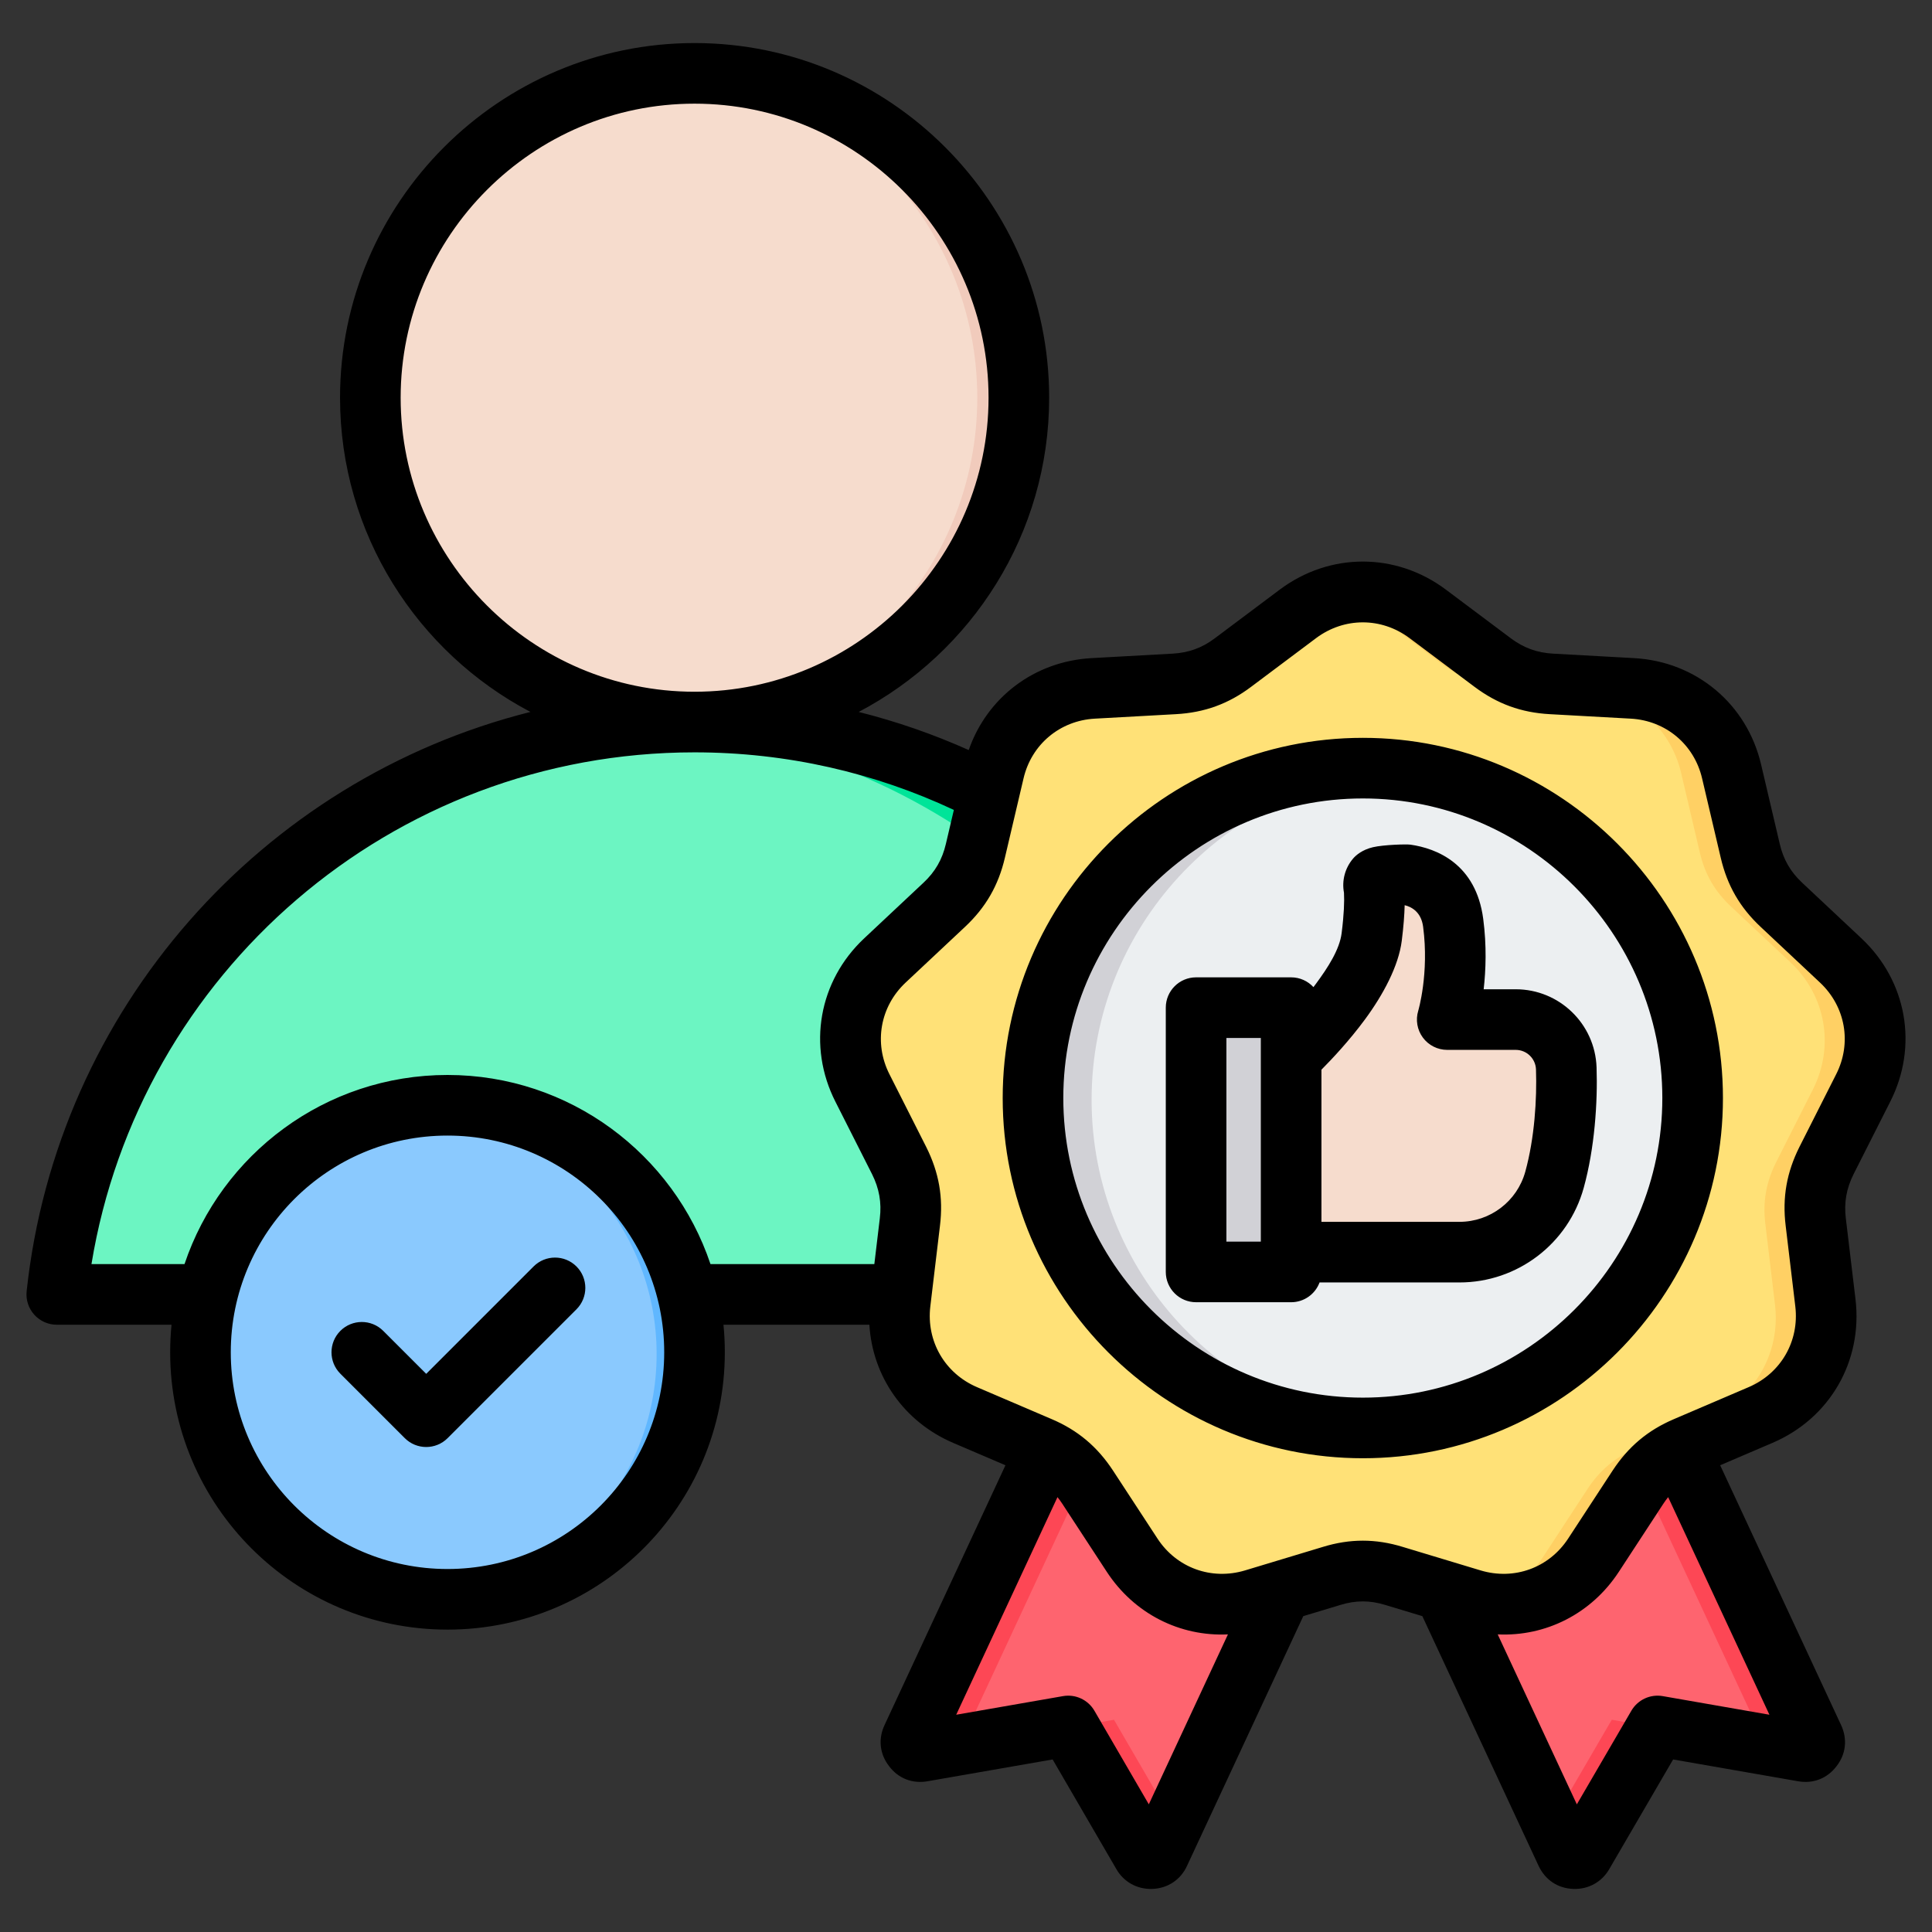
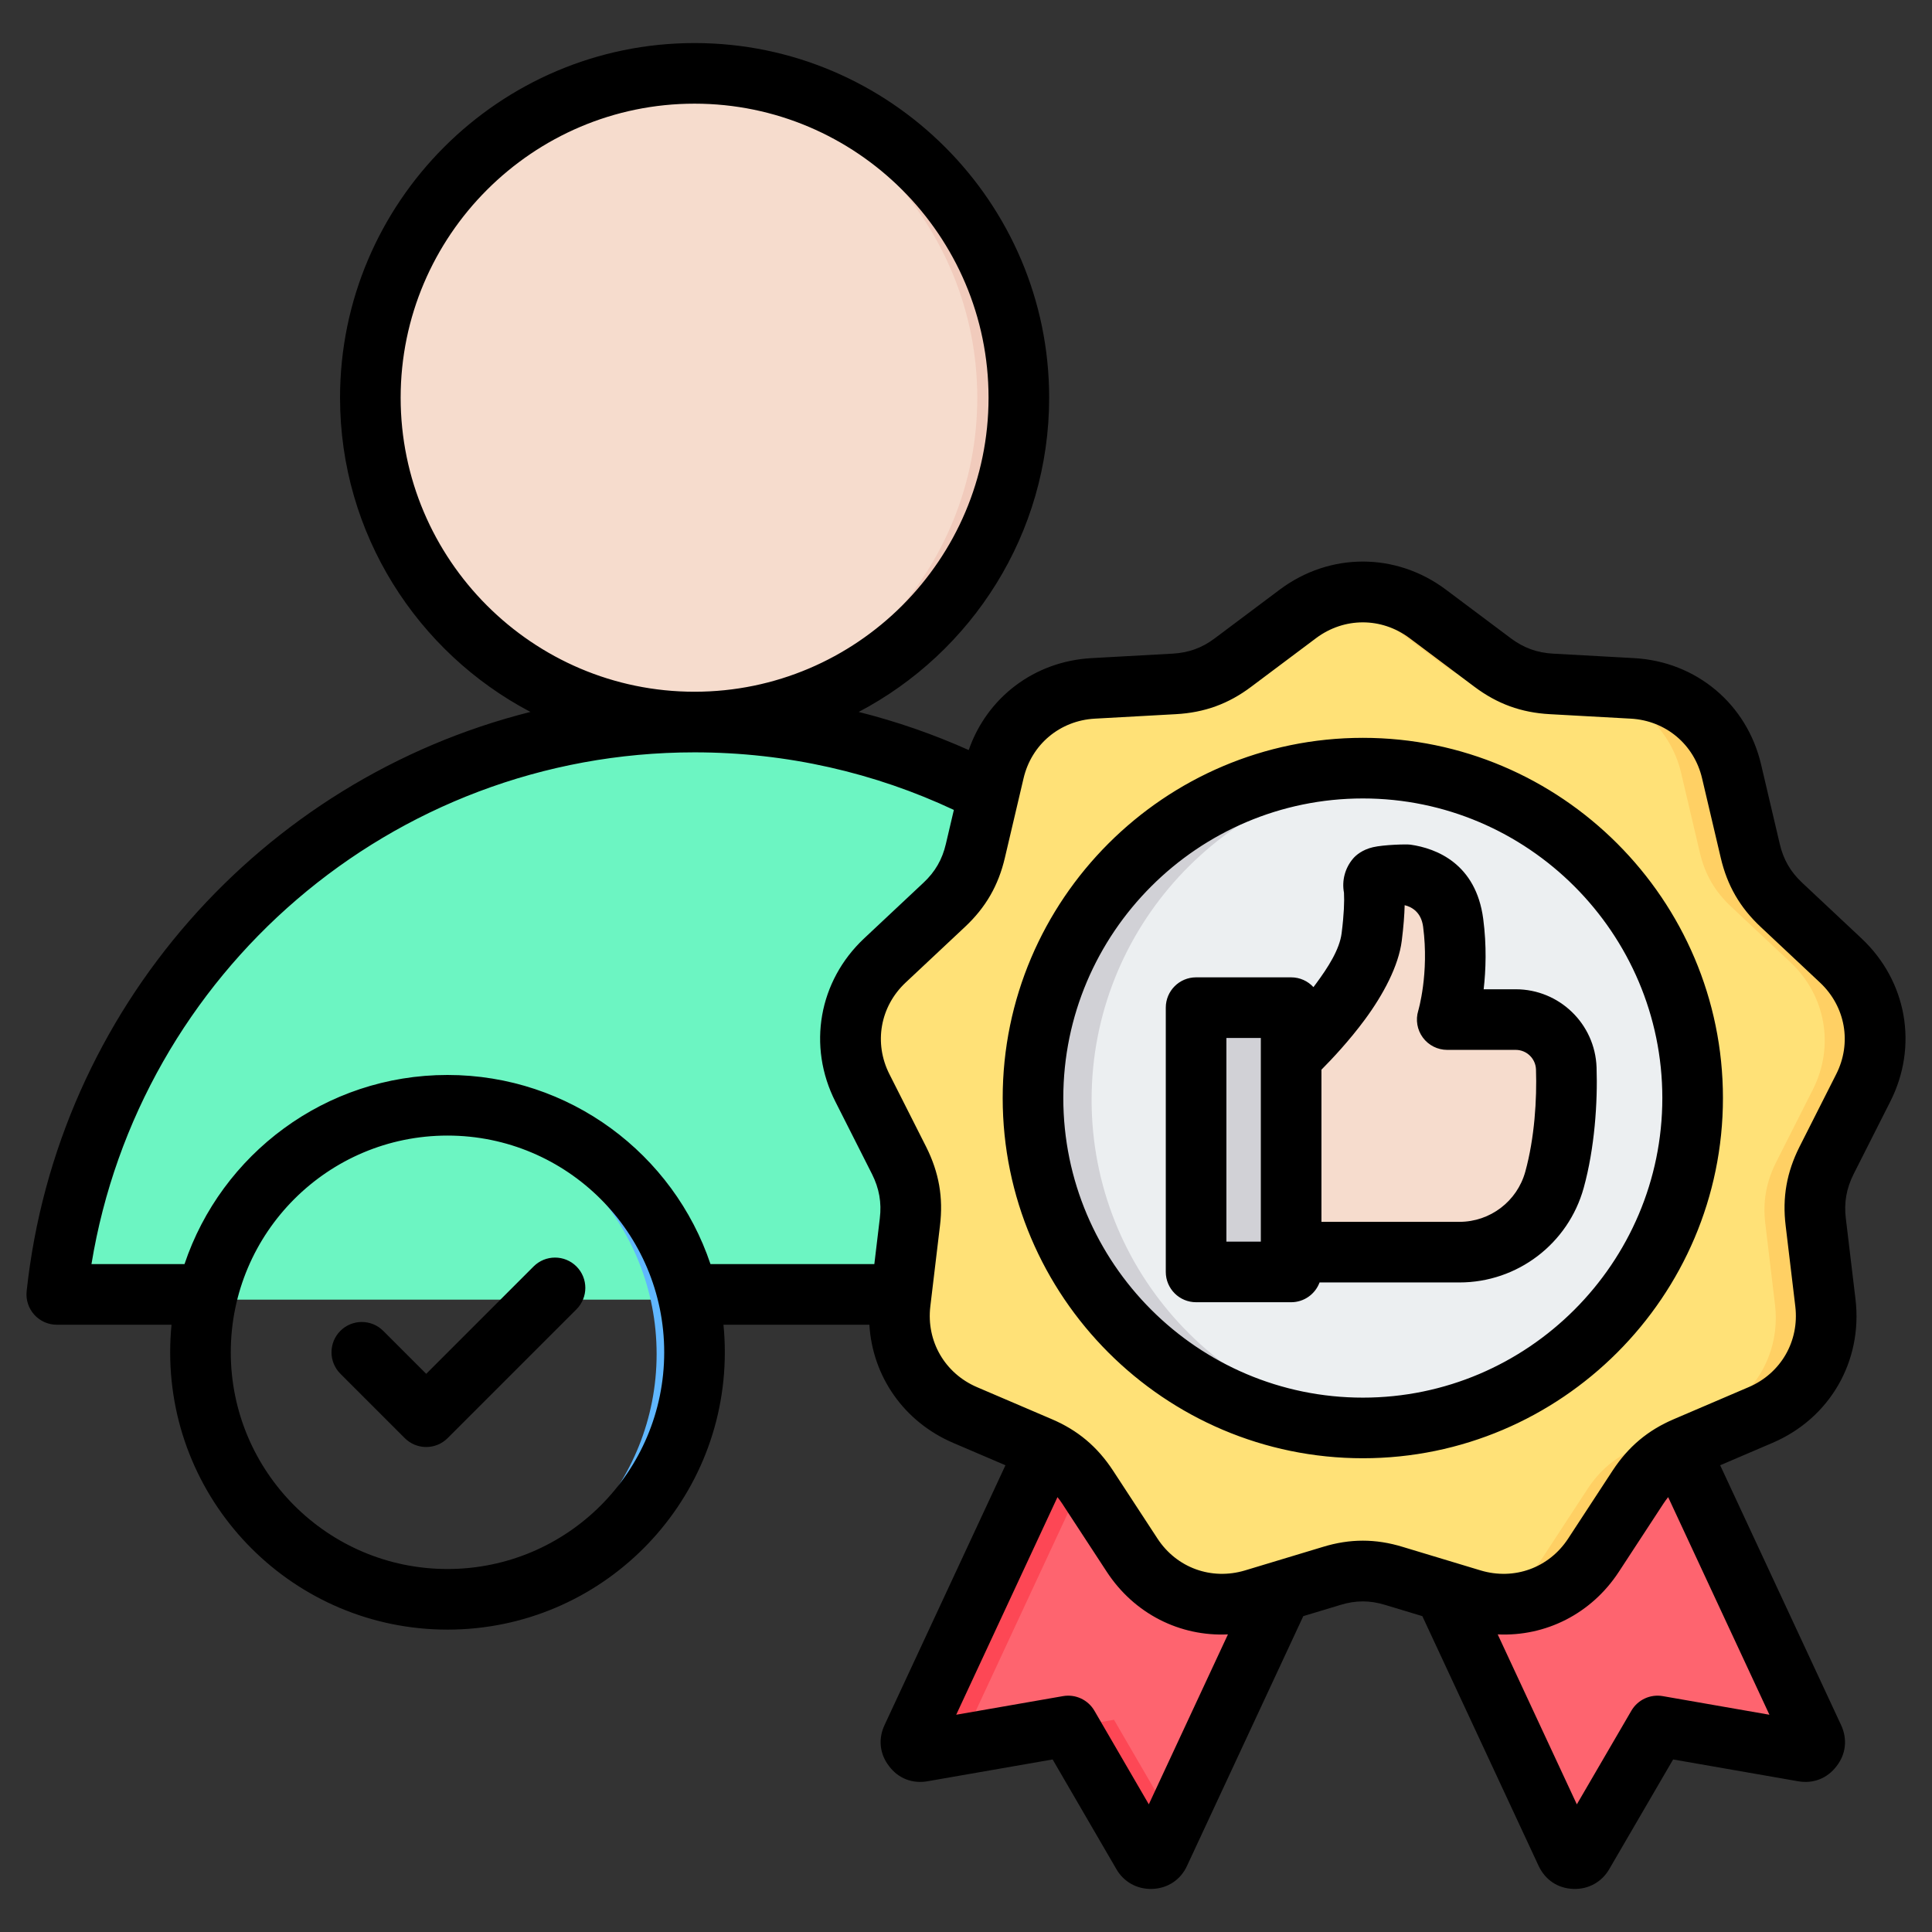
<svg xmlns="http://www.w3.org/2000/svg" width="100%" height="100%" viewBox="0 0 510 510" version="1.1" xml:space="preserve" style="fill-rule:evenodd;clip-rule:evenodd;stroke-linejoin:round;stroke-miterlimit:2;">
  <rect x="0" y="0" width="510" height="510" fill="#333333" stroke="none" />
  <g>
    <g>
      <g>
        <path d="M15.056,335.065C14.76,337.073 15.353,339.11 16.679,340.646C18.005,342.181 19.934,343.064 21.963,343.064C67.909,343.085 298.745,343.085 344.68,343.085C346.714,343.085 348.648,342.2 349.978,340.66C351.308,339.121 351.903,337.079 351.607,335.066C338.936,253.528 268.434,191.117 183.319,191.117C98.25,191.117 27.749,253.526 15.056,335.065Z" style="fill:rgb(108,245,194);" />
-         <path d="M321.774,343.085C323.808,343.085 325.742,342.2 327.072,340.66C328.402,339.121 328.997,337.079 328.701,335.066C316.603,257.216 251.787,196.802 171.869,191.496C175.653,191.245 179.471,191.117 183.319,191.117C268.434,191.117 338.936,253.528 351.607,335.066C351.903,337.079 351.308,339.121 349.978,340.66C348.648,342.2 346.714,343.085 344.68,343.085C339.345,343.085 331.517,343.085 321.774,343.085Z" style="fill:rgb(0,228,153);" />
        <path d="M183.319,191.117C230.781,191.117 269.431,152.421 269.431,105.005C269.431,57.589 230.781,18.894 183.319,18.894C135.903,18.894 97.253,57.589 97.253,105.005C97.253,152.421 135.903,191.117 183.319,191.117Z" style="fill:rgb(246,220,205);" />
        <path d="M177.595,190.928C222.399,187.964 257.978,150.498 257.978,105.005C257.978,59.512 222.399,22.047 177.595,19.082C179.488,18.957 181.396,18.894 183.319,18.894C230.781,18.894 269.431,57.589 269.431,105.005C269.431,152.421 230.781,191.117 183.319,191.117C181.396,191.117 179.488,191.054 177.595,190.928Z" style="fill:rgb(241,203,188);" />
      </g>
      <g>
-         <circle cx="118.124" cy="357.43" r="65.207" style="fill:rgb(138,201,254);" />
        <path d="M113.124,292.412C114.775,292.286 116.442,292.223 118.124,292.223C154.113,292.223 183.332,321.441 183.332,357.43C183.332,393.419 154.113,422.637 118.124,422.637C116.442,422.637 114.775,422.573 113.124,422.448C146.781,419.891 173.332,391.737 173.332,357.43C173.332,323.123 146.781,294.969 113.124,292.412Z" style="fill:rgb(96,183,255);" />
      </g>
      <g>
        <path d="M427.616,349.337L360.733,376.499L413.407,489.633C413.838,490.53 414.627,491.068 415.596,491.104C416.565,491.14 417.426,490.674 417.892,489.848L437.555,456.084L476.02,462.794C476.989,462.973 477.886,462.614 478.46,461.825C479.07,461.071 479.178,460.103 478.747,459.206L427.616,349.337Z" style="fill:rgb(254,100,111);" />
-         <path d="M409.54,481.328L425.469,453.976L437.555,456.084L417.892,489.848C417.426,490.674 416.565,491.14 415.596,491.104C414.627,491.068 413.838,490.53 413.407,489.633L409.54,481.328ZM465.598,460.976C465.766,460.408 465.714,459.792 465.433,459.206L416.418,353.885L427.616,349.337L478.747,459.206C479.178,460.103 479.07,461.071 478.46,461.825C477.886,462.614 476.989,462.973 476.02,462.794L465.598,460.976Z" style="fill:rgb(253,71,85);" />
        <path d="M291.877,349.337L358.76,376.499L306.086,489.633C305.691,490.53 304.866,491.068 303.897,491.104C302.928,491.14 302.067,490.674 301.601,489.848L281.974,456.084L243.473,462.794C242.504,462.973 241.607,462.614 241.033,461.825C240.423,461.071 240.316,460.103 240.746,459.206L291.877,349.337Z" style="fill:rgb(254,100,111);" />
        <path d="M253.896,460.977L243.473,462.794C242.504,462.973 241.607,462.614 241.033,461.825C240.423,461.071 240.316,460.103 240.746,459.206L291.877,349.337L303.075,353.885L254.06,459.206C253.779,459.792 253.727,460.41 253.896,460.977ZM309.957,481.319L306.086,489.633C305.691,490.53 304.866,491.068 303.897,491.104C302.928,491.14 302.067,490.674 301.601,489.848L281.974,456.084L294.063,453.977L309.957,481.319Z" style="fill:rgb(253,71,85);" />
        <path d="M376.844,162.467L394.031,175.348C398.732,178.865 403.647,180.659 409.532,180.982L430.953,182.166C443.763,182.883 454.204,191.638 457.111,204.125L462.026,225.044C463.354,230.749 465.973,235.306 470.279,239.325L485.923,254C495.288,262.791 497.657,276.211 491.844,287.657L482.156,306.818C479.536,312.056 478.604,317.223 479.321,323.072L481.869,344.385C483.376,357.123 476.594,368.928 464.753,373.987L445.054,382.42C439.636,384.716 435.618,388.125 432.388,393.04L420.655,410.981C413.622,421.746 400.849,426.374 388.541,422.678L367.981,416.471C362.384,414.749 357.109,414.749 351.512,416.471L330.952,422.678C318.645,426.374 305.871,421.746 298.838,410.981L287.105,393.04C283.875,388.125 279.857,384.716 274.439,382.42L254.74,373.987C242.935,368.928 236.117,357.123 237.624,344.385L240.172,323.072C240.89,317.223 239.957,312.056 237.337,306.818L227.649,287.657C221.837,276.211 224.205,262.791 233.57,254L249.214,239.325C253.52,235.306 256.139,230.749 257.467,225.044L262.383,204.125C265.289,191.638 275.73,182.883 288.54,182.166L309.961,180.982C315.846,180.659 320.797,178.865 325.462,175.348L342.649,162.467C352.947,154.788 366.546,154.788 376.844,162.467Z" style="fill:rgb(255,225,119);" />
        <path d="M353.09,157.513C361.139,155.541 369.77,157.192 376.844,162.467L394.031,175.348C398.732,178.865 403.647,180.659 409.532,180.982L430.953,182.166C443.763,182.883 454.204,191.638 457.111,204.125L462.026,225.044C463.354,230.749 465.973,235.306 470.279,239.325L485.923,254C495.288,262.791 497.657,276.211 491.844,287.657L482.156,306.818C479.536,312.056 478.604,317.223 479.321,323.072L481.869,344.385C483.376,357.123 476.594,368.928 464.753,373.987L445.054,382.42C439.636,384.716 435.618,388.125 432.388,393.04L420.655,410.981C413.956,421.235 402.047,425.922 390.294,423.148C397.116,421.498 403.216,417.295 407.341,410.981L419.074,393.04C422.304,388.125 426.322,384.716 431.74,382.42L451.439,373.987C463.28,368.928 470.062,357.123 468.555,344.385L466.007,323.072C465.29,317.223 466.222,312.056 468.842,306.818L478.53,287.657C484.343,276.211 481.974,262.791 472.609,254L456.965,239.325C452.659,235.306 450.04,230.749 448.712,225.044L443.797,204.125C440.89,191.638 430.449,182.883 417.639,182.166L396.218,180.982C390.333,180.659 385.418,178.865 380.717,175.348L363.53,162.467C360.306,160.063 356.758,158.412 353.09,157.513ZM353.09,416.029C352.566,416.161 352.04,416.308 351.512,416.471L330.952,422.678C325.863,424.207 320.695,424.311 315.885,423.148C316.47,423.01 317.054,422.854 317.638,422.678L338.198,416.471C343.267,414.911 348.071,414.764 353.09,416.029Z" style="fill:rgb(255,208,100);" />
        <path d="M359.767,377.392C407.677,377.392 446.797,338.272 446.797,290.321C446.797,242.37 407.677,203.25 359.767,203.25C311.816,203.25 272.697,242.37 272.697,290.321C272.697,338.272 311.816,377.392 359.767,377.392Z" style="fill:rgb(236,239,241);" />
        <path d="M367.493,203.592C323.139,207.527 288.155,244.975 288.155,290.321C288.155,335.667 323.139,373.115 367.493,377.05C364.947,377.276 362.37,377.392 359.767,377.392C311.816,377.392 272.697,338.272 272.697,290.321C272.697,242.37 311.816,203.25 359.767,203.25C362.37,203.25 364.947,203.366 367.493,203.592Z" style="fill:rgb(209,209,214);" />
      </g>
      <g>
        <path d="M340.825,279.455C340.825,279.455 360.366,261.439 362.089,247.81C362.881,241.545 362.912,237.498 362.714,234.953C362.425,234.027 362.635,233.018 363.27,232.284C363.904,231.55 370.245,231.196 371.203,231.348C375.628,231.977 382.354,234.621 383.598,244.05C385.478,258.306 382.031,269.6 382.031,269.6L400.105,269.6C407.298,269.6 413.199,275.295 413.455,282.483C413.745,291.011 413.016,302.227 410.343,311.903C407.221,323.184 396.955,330.995 385.251,330.995C368.357,330.995 340.825,330.995 340.825,330.995L340.825,279.455Z" style="fill:rgb(246,220,205);" />
        <path d="M366.356,231.56C368.35,231.34 370.656,231.261 371.203,231.348C375.628,231.977 382.354,234.621 383.598,244.05C385.478,258.306 382.031,269.6 382.031,269.6L375.989,269.6C375.989,269.6 379.435,258.306 377.555,244.05C376.419,235.437 370.709,232.486 366.356,231.56ZM394.063,269.6L400.105,269.6C407.298,269.6 413.199,275.295 413.455,282.483C413.745,291.011 413.016,302.227 410.343,311.903C407.221,323.184 396.955,330.995 385.251,330.995C383.353,330.995 381.321,330.995 379.208,330.995C390.913,330.995 401.179,323.184 404.3,311.903C406.974,302.227 407.703,291.011 407.412,282.483C407.156,275.295 401.255,269.6 394.063,269.6Z" style="fill:rgb(241,203,188);" />
        <path d="M335.825,266.453C338.587,266.453 340.825,268.692 340.825,271.453L340.825,331.215C340.825,333.976 338.587,336.215 335.825,336.215L320.736,336.215C317.974,336.215 315.736,333.976 315.736,331.215C315.736,318.366 315.736,284.302 315.736,271.453C315.736,268.692 317.974,266.453 320.736,266.453C325.115,266.453 331.446,266.453 335.825,266.453Z" style="fill:rgb(209,209,214);" />
        <path d="M326.203,336.215L320.736,336.215C317.974,336.215 315.736,333.976 315.736,331.215L315.736,271.453C315.736,268.692 317.974,266.453 320.736,266.453L326.203,266.453C323.442,266.453 321.203,268.692 321.203,271.453L321.203,331.215C321.203,333.976 323.442,336.215 326.203,336.215Z" style="fill:rgb(177,177,181);" />
      </g>
    </g>
    <path d="M45.278,349.696L14.989,349.696C12.719,349.696 10.555,348.731 9.038,347.042C7.521,345.354 6.792,343.099 7.035,340.842C15.027,266.418 69.03,205.762 140.024,187.931C110.186,172.251 89.762,140.921 89.762,104.983C89.762,53.433 131.784,11.365 183.335,11.365C234.933,11.365 276.952,53.434 276.952,104.983C276.952,140.923 256.527,172.254 226.671,187.934C236.722,190.458 246.432,193.84 255.719,197.997C260.556,184.084 273.05,174.574 288.101,173.731L288.107,173.73L309.53,172.546C313.751,172.315 317.306,171.036 320.652,168.513C320.658,168.509 320.664,168.504 320.67,168.5L337.856,155.619L337.871,155.608C351.049,145.782 368.45,145.782 381.628,155.608L381.644,155.619L398.825,168.496C402.204,171.024 405.739,172.314 409.969,172.546L431.392,173.73L431.398,173.731C447.805,174.65 461.175,185.869 464.894,201.846L469.809,222.763L469.813,222.78C470.766,226.872 472.643,230.142 475.732,233.024L475.747,233.038L491.392,247.714C503.387,258.974 506.415,276.163 498.976,290.811C498.976,290.811 489.299,309.949 489.299,309.949C487.418,313.717 486.739,317.432 487.255,321.639C487.256,321.647 487.257,321.656 487.258,321.664L489.806,342.976L489.807,342.985C491.736,359.293 483.051,374.405 467.896,380.88L454.083,386.792C462.986,405.923 485.981,455.333 485.981,455.332C487.752,459.075 487.262,463.099 484.81,466.214C482.377,469.449 478.644,470.929 474.611,470.201L441.663,464.453C441.663,464.453 424.857,493.312 424.838,493.343C422.886,496.773 419.334,498.777 415.298,498.627C411.292,498.479 407.974,496.333 406.194,492.623C406.18,492.595 406.167,492.567 406.154,492.538L375.463,426.62L365.671,423.664C365.658,423.66 365.645,423.656 365.631,423.651C361.633,422.421 357.866,422.421 353.868,423.651C353.855,423.656 353.841,423.66 353.828,423.664L344.036,426.62C337.671,440.293 313.372,492.483 313.379,492.465C311.7,496.203 308.26,498.477 304.201,498.627C300.173,498.776 296.628,496.781 294.677,493.372L277.867,464.453C277.867,464.453 244.887,470.201 244.887,470.201C240.843,470.93 237.102,469.441 234.705,466.235C232.233,463.073 231.752,459.06 233.519,455.332L265.416,386.792L251.6,380.878C238.589,375.302 230.313,363.325 229.494,349.696L190.977,349.696C191.214,352.089 191.335,354.516 191.335,356.971C191.335,397.376 158.532,430.179 118.127,430.179C77.723,430.179 44.92,397.376 44.92,356.971C44.92,354.516 45.041,352.089 45.278,349.696ZM183.335,198.601C103.189,198.601 36.692,257.074 24.143,333.696L48.704,333.696C58.438,304.688 85.858,283.764 118.127,283.764C150.396,283.764 177.817,304.688 187.551,333.696L230.803,333.696L232.241,321.664C232.242,321.656 232.243,321.647 232.244,321.639C232.76,317.432 232.082,313.717 230.2,309.949C230.2,309.949 220.523,290.811 220.53,290.824C213.085,276.163 216.112,258.974 228.107,247.714L243.752,233.038L243.767,233.024C246.856,230.142 248.734,226.872 249.686,222.78L249.69,222.763C249.69,222.763 250.695,218.484 251.796,213.799C231.016,204.048 207.813,198.601 183.335,198.601ZM183.335,182.601C226.114,182.601 260.952,147.722 260.952,104.983C260.952,62.244 226.114,27.365 183.335,27.365C140.597,27.365 105.762,62.245 105.762,104.983C105.762,147.721 140.597,182.601 183.335,182.601ZM440.35,395.204C439.906,395.759 439.482,396.346 439.074,396.966L427.351,414.891C420.082,426.017 408.024,432.028 395.357,431.441C401.687,445.037 410.87,464.762 416.245,476.306L430.639,451.589C432.323,448.697 435.63,447.159 438.927,447.734L467.082,452.646L440.35,395.204ZM324.143,431.441C311.475,432.028 299.418,426.018 292.15,414.895L280.425,396.965C280.018,396.346 279.593,395.759 279.149,395.204L252.416,452.647L280.609,447.734C283.908,447.159 287.216,448.7 288.899,451.595L303.258,476.297L324.143,431.441ZM372.06,168.431C364.645,162.905 354.855,162.905 347.44,168.431C347.44,168.431 330.269,181.3 330.269,181.3C324.291,185.803 317.947,188.108 310.41,188.522L288.995,189.706C279.786,190.222 272.275,196.512 270.185,205.49L270.181,205.506C270.181,205.506 265.266,226.422 265.266,226.422C263.563,233.726 260.208,239.562 254.697,244.71L239.058,259.38C232.324,265.701 230.616,275.349 234.796,283.579L234.802,283.591L244.489,302.751C244.495,302.761 244.5,302.772 244.505,302.783C247.855,309.482 249.041,316.091 248.127,323.569L245.581,344.867C244.497,354.035 249.406,362.53 257.902,366.172C257.902,366.172 277.589,374.599 277.589,374.599C284.518,377.54 289.668,381.894 293.8,388.184L293.809,388.198L305.543,406.14C310.604,413.886 319.798,417.209 328.654,414.551C328.654,414.551 349.188,408.351 349.188,408.351C356.366,406.147 363.133,406.147 370.311,408.351L390.845,414.551C399.701,417.209 408.896,413.886 413.956,406.14L425.69,388.198L425.699,388.184C429.832,381.894 434.981,377.54 441.91,374.599L461.6,366.17L461.605,366.168C470.125,362.528 475.002,354.032 473.918,344.867C473.918,344.867 471.372,323.569 471.372,323.569C470.458,316.091 471.644,309.482 474.994,302.783C474.999,302.772 475.005,302.761 475.01,302.751L484.697,283.591L484.704,283.579C488.883,275.349 487.175,265.701 480.441,259.38C480.441,259.38 464.803,244.71 464.803,244.71C459.292,239.562 455.936,233.726 454.233,226.422L449.318,205.506L449.314,205.49C447.225,196.512 439.714,190.222 430.504,189.706L409.093,188.522C401.556,188.109 395.26,185.811 389.239,181.307L389.234,181.303L372.06,168.431ZM359.77,384.941C307.406,384.941 264.686,342.221 264.686,289.856C264.686,237.491 307.406,194.771 359.77,194.771C412.091,194.771 454.814,237.49 454.814,289.856C454.814,342.222 412.091,384.941 359.77,384.941ZM359.77,368.941C403.285,368.941 438.814,333.409 438.814,289.856C438.814,246.304 403.285,210.771 359.77,210.771C316.217,210.771 280.686,246.303 280.686,289.856C280.686,333.41 316.217,368.941 359.77,368.941ZM348.332,338.537C347.202,341.584 344.269,343.756 340.828,343.756L315.739,343.756C311.32,343.756 307.739,340.174 307.739,335.756L307.739,265.994C307.739,261.576 311.32,257.994 315.739,257.994L340.828,257.994C343.157,257.994 345.253,258.989 346.715,260.577C346.953,260.264 347.19,259.948 347.425,259.629C350.574,255.361 353.613,250.64 354.155,246.348C354.793,241.307 354.9,237.911 354.778,235.67C354.169,232.453 355.05,229.104 357.221,226.594C357.942,225.759 359.618,224.297 362.433,223.641C365.282,222.976 371.356,222.813 372.332,222.969C379.169,223.941 389.611,227.978 391.532,242.546C392.471,249.668 392.223,256.136 391.651,261.142L400.108,261.142C411.608,261.142 421.043,270.247 421.453,281.74L421.453,281.752C421.767,290.977 420.949,303.108 418.057,313.576L418.056,313.578C413.975,328.325 400.555,338.536 385.254,338.536C373.887,338.537 357.704,338.537 348.332,338.537ZM348.828,282.37L348.828,322.537C358.267,322.537 374.085,322.537 385.254,322.536C393.362,322.536 400.473,317.126 402.635,309.312C405.089,300.431 405.729,290.134 405.463,282.305C405.358,279.424 402.992,277.142 400.108,277.142L382.034,277.142C379.499,277.142 377.113,275.94 375.605,273.902C374.096,271.864 373.642,269.232 374.382,266.807C374.382,266.807 377.3,257.005 375.669,244.638C375.168,240.833 372.744,239.418 370.797,238.947C370.733,241.434 370.513,244.527 370.029,248.355C369.193,254.968 365.152,262.552 360.3,269.128C356.18,274.713 351.605,279.577 348.828,282.37ZM332.828,273.994L323.739,273.994L323.739,327.756L332.828,327.756L332.828,273.994ZM118.127,299.764C86.554,299.764 60.92,325.398 60.92,356.971C60.92,388.545 86.554,414.179 118.127,414.179C149.701,414.179 175.335,388.545 175.335,356.971C175.335,325.398 149.701,299.764 118.127,299.764ZM89.849,362.628C86.727,359.506 86.727,354.437 89.849,351.315C92.971,348.192 98.041,348.192 101.163,351.315L112.509,362.66L140.857,334.312C143.979,331.19 149.049,331.19 152.171,334.312C155.293,337.434 155.293,342.503 152.171,345.626L118.165,379.631C115.041,382.755 109.976,382.755 106.852,379.631L89.849,362.628Z" />
  </g>
</svg>